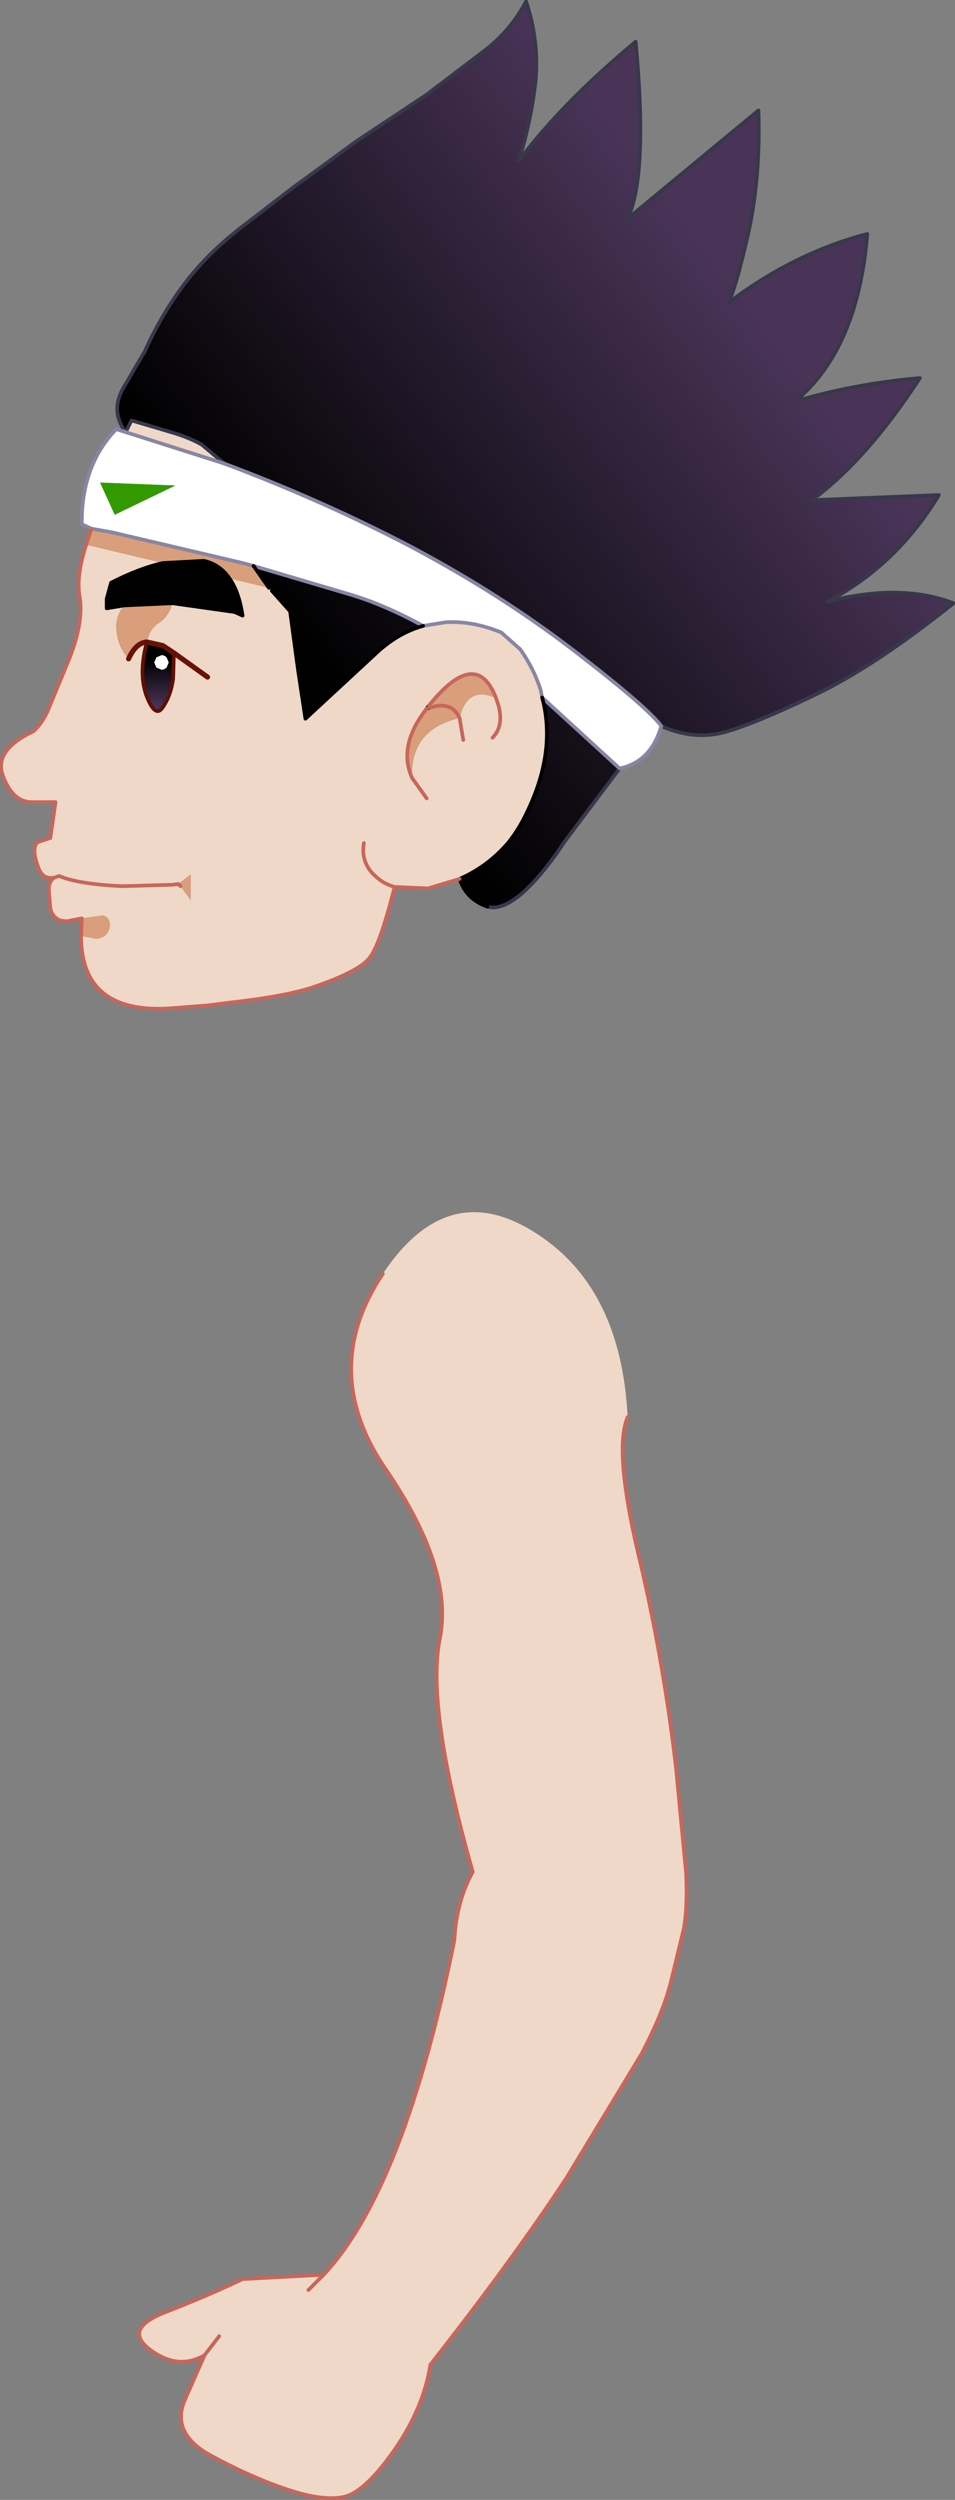
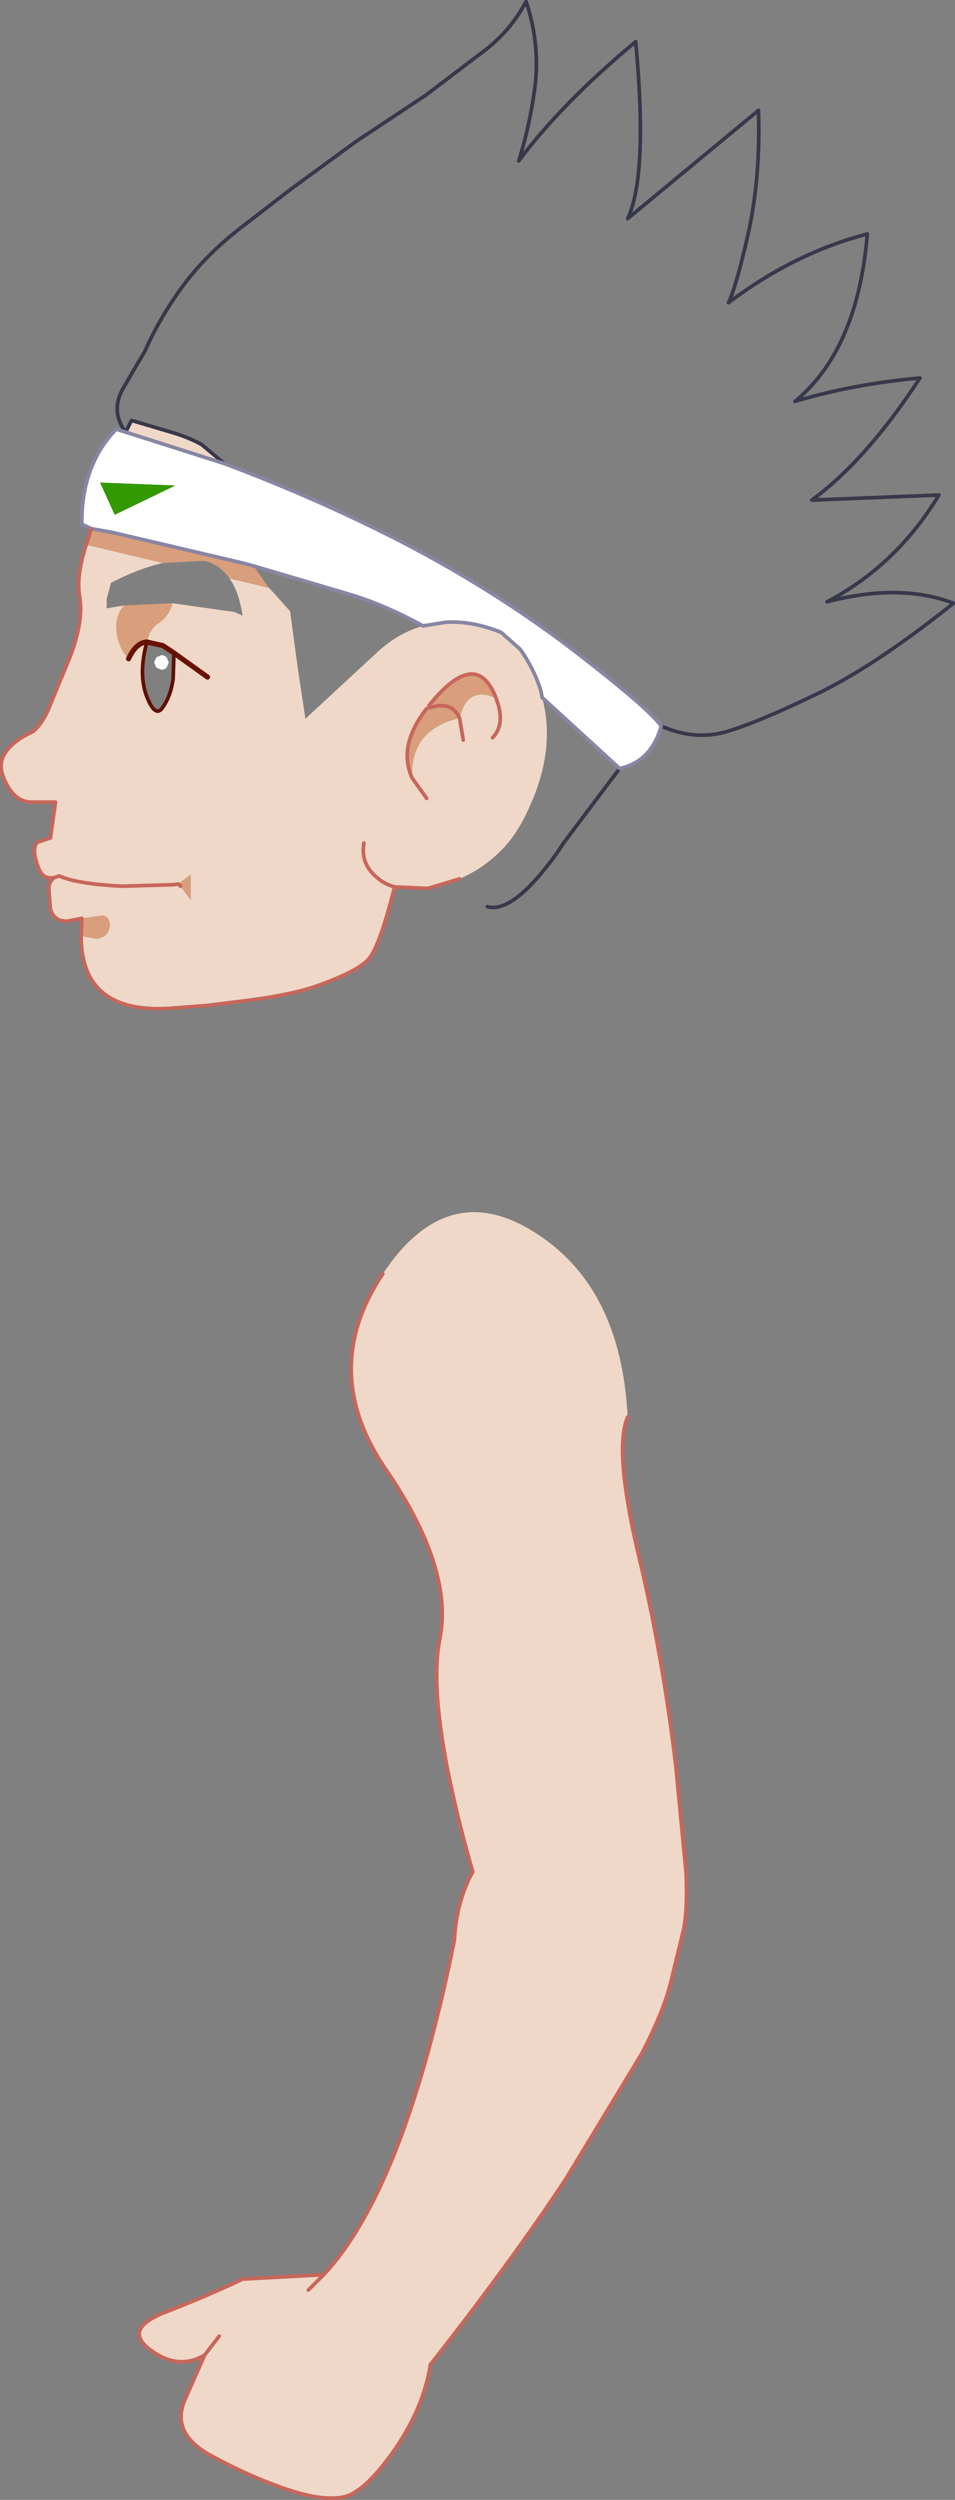
<svg xmlns="http://www.w3.org/2000/svg" height="170.95px" width="65.35px">
  <rect width="100%" height="100%" fill="#808080" stroke="none" />
  <g transform="matrix(1.0, 0.0, 0.0, 1.0, 29.2, 256.55)">
    <path d="M-13.85 -224.85 Q-7.05 -222.3 -0.95 -219.1 5.15 -215.85 10.15 -212.0 15.15 -208.15 16.05 -206.9 15.35 -204.45 13.2 -204.0 L7.9 -208.85 7.8 -209.35 Q7.35 -210.8 6.4 -212.15 L5.1 -213.3 Q3.15 -214.1 1.35 -214.0 L1.3 -214.0 -0.25 -213.75 Q-2.9 -215.2 -5.25 -215.9 L-11.85 -217.85 -12.6 -218.05 -15.15 -218.65 -21.55 -220.15 -22.95 -220.4 -23.6 -220.7 Q-23.65 -224.7 -21.25 -227.2 L-20.6 -227.0 -13.85 -224.85 M-18.15 -211.75 Q-17.95 -211.75 -17.8 -211.6 L-17.65 -211.25 -17.8 -210.9 Q-17.95 -210.75 -18.15 -210.75 L-18.5 -210.9 -18.65 -211.25 -18.5 -211.6 -18.15 -211.75 M-22.35 -223.55 L-21.35 -221.35 -17.2 -223.35 -22.35 -223.55" fill="#ffffff" fill-rule="evenodd" stroke="none" />
    <path d="M-20.6 -227.0 L-20.2 -227.8 -17.5 -227.0 Q-16.3 -226.65 -15.4 -226.15 L-13.85 -224.85 -20.6 -227.0 M2.25 -196.45 L0.1 -195.8 -2.2 -195.9 Q-3.2 -191.9 -3.95 -191.0 -4.7 -190.1 -7.75 -189.05 -9.75 -188.4 -13.4 -188.0 L-14.95 -187.8 -17.55 -187.6 Q-23.65 -187.2 -23.65 -192.55 L-22.6 -192.35 Q-21.85 -192.45 -21.7 -193.1 -21.6 -193.8 -22.15 -193.95 L-23.6 -193.75 -24.65 -193.55 -25.05 -193.6 Q-25.6 -193.8 -25.75 -194.4 L-25.85 -195.6 Q-25.9 -196.3 -25.45 -196.55 -26.3 -196.35 -26.6 -197.3 -27.05 -198.5 -26.65 -198.95 L-25.75 -199.25 -25.4 -201.7 -27.1 -201.7 Q-28.35 -201.75 -29.0 -203.5 -29.65 -205.25 -26.9 -206.55 -26.35 -207.05 -25.95 -207.9 L-24.5 -211.4 Q-23.45 -214.0 -23.75 -215.75 -24.0 -217.15 -23.3 -219.3 L-18.05 -218.05 Q-19.65 -217.7 -21.6 -216.7 L-21.9 -215.6 -21.9 -215.25 -21.9 -214.95 -20.7 -215.15 Q-21.4 -214.35 -21.2 -213.2 -21.05 -212.2 -20.4 -211.5 -19.9 -212.6 -19.15 -212.65 -18.95 -213.6 -18.25 -214.0 -17.6 -214.5 -17.4 -215.3 L-13.15 -214.7 -12.6 -214.45 Q-12.85 -216.1 -13.5 -217.0 L-10.8 -216.35 -10.6 -216.15 -9.35 -214.75 -8.8 -210.7 -8.3 -207.4 -3.6 -211.75 Q-2.05 -213.25 -0.25 -213.75 L1.3 -214.0 1.35 -214.0 Q3.15 -214.1 5.1 -213.3 L6.4 -212.15 Q7.35 -210.8 7.8 -209.35 L7.9 -208.85 Q8.85 -205.3 7.0 -201.3 6.4 -199.95 5.6 -198.95 4.2 -197.3 2.25 -196.45 M0.15 -208.3 L0.0 -208.1 Q-2.0 -205.55 -1.0 -203.35 -1.15 -206.65 2.25 -207.45 2.8 -209.7 4.75 -208.8 3.4 -212.35 0.15 -208.3 M4.5 -206.1 Q5.3 -206.9 4.9 -208.35 L4.75 -208.8 4.9 -208.35 Q5.3 -206.9 4.5 -206.1 M2.5 -205.95 L2.25 -207.45 2.5 -205.95 M-17.3 -211.9 L-18.05 -212.4 -19.15 -212.65 Q-19.75 -210.45 -19.15 -208.9 -18.55 -207.4 -18.05 -208.2 -17.5 -209.0 -17.35 -210.15 L-17.3 -211.9 -15.0 -210.25 -17.3 -211.9 M0.0 -201.95 L-1.0 -203.35 0.0 -201.95 M-4.3 -198.9 Q-4.55 -197.45 -3.35 -196.5 -2.9 -196.1 -2.2 -195.9 -2.9 -196.1 -3.35 -196.5 -4.55 -197.45 -4.3 -198.9 M-16.85 -195.95 L-16.15 -195.0 -16.15 -196.75 -17.0 -196.1 -16.85 -195.95 M-25.45 -196.55 L-25.15 -196.65 Q-23.9 -196.1 -20.85 -195.95 L-17.35 -196.05 -17.0 -196.1 -17.35 -196.05 -20.85 -195.95 Q-23.9 -196.1 -25.15 -196.65 L-25.45 -196.55" fill="#efd8c7" fill-rule="evenodd" stroke="none" />
    <path d="M-23.65 -192.55 L-23.6 -193.75 -22.15 -193.95 Q-21.6 -193.8 -21.7 -193.1 -21.85 -192.45 -22.6 -192.35 L-23.65 -192.55 M-23.3 -219.3 L-22.95 -220.4 -21.55 -220.15 -15.15 -218.65 -12.6 -218.05 -11.85 -217.85 -10.8 -216.35 -13.5 -217.0 Q-14.15 -217.95 -15.25 -218.2 L-18.05 -218.05 -23.3 -219.3 M0.2 -208.15 L0.15 -208.3 Q3.4 -212.35 4.75 -208.8 2.8 -209.7 2.25 -207.45 1.7 -208.65 0.2 -208.15 1.7 -208.65 2.25 -207.45 -1.15 -206.65 -1.0 -203.35 -2.0 -205.55 0.0 -208.1 L0.2 -208.15 M-17.4 -215.3 Q-17.6 -214.5 -18.25 -214.0 -18.95 -213.6 -19.15 -212.65 -19.9 -212.6 -20.4 -211.5 -21.05 -212.2 -21.2 -213.2 -21.4 -214.35 -20.7 -215.15 L-17.4 -215.3 M-17.0 -196.1 L-16.15 -196.75 -16.15 -195.0 -16.85 -195.95 -17.0 -196.1" fill="#d99e7b" fill-rule="evenodd" stroke="none" />
    <path d="M-22.35 -223.55 L-17.2 -223.35 -21.35 -221.35 -22.35 -223.55" fill="#339900" fill-rule="evenodd" stroke="none" />
-     <path d="M-20.6 -227.0 Q-21.65 -228.4 -20.8 -229.95 L-19.75 -231.75 -19.3 -232.5 Q-18.1 -235.2 -16.3 -237.5 -14.9 -239.25 -12.95 -240.8 L-9.25 -243.65 -4.8 -246.9 -0.05 -250.05 4.1 -253.2 Q5.8 -254.55 6.8 -256.45 7.7 -253.75 7.45 -251.0 7.15 -248.3 6.3 -245.55 9.25 -249.5 14.3 -253.7 15.15 -244.55 13.75 -241.6 L22.7 -249.0 Q22.85 -244.6 22.05 -240.8 21.2 -237.0 20.65 -235.85 25.15 -239.25 30.15 -240.55 29.5 -232.65 25.2 -229.1 29.2 -230.3 33.75 -230.7 30.1 -225.1 26.35 -222.35 L35.05 -222.7 Q32.15 -217.9 27.4 -215.4 32.4 -216.7 36.05 -215.3 30.6 -210.95 26.6 -209.05 22.55 -207.1 20.45 -206.5 18.3 -205.9 16.05 -206.9 15.15 -208.15 10.15 -212.0 5.15 -215.85 -0.95 -219.1 -7.05 -222.3 -13.85 -224.85 L-15.4 -226.15 Q-16.3 -226.65 -17.5 -227.0 L-20.2 -227.8 -20.6 -227.0 M13.2 -204.0 L9.4 -198.95 8.9 -198.2 Q5.9 -194.05 4.15 -194.55 2.7 -195.05 2.25 -196.45 4.2 -197.3 5.6 -198.95 6.4 -199.95 7.0 -201.3 8.85 -205.3 7.9 -208.85 L13.2 -204.0 M-11.85 -217.85 L-5.25 -215.9 Q-2.9 -215.2 -0.25 -213.75 -2.05 -213.25 -3.6 -211.75 L-8.3 -207.4 -8.8 -210.7 -9.35 -214.75 -10.6 -216.15 -10.8 -216.35 -11.85 -217.85 M-13.5 -217.0 Q-12.85 -216.1 -12.6 -214.45 L-13.15 -214.7 -17.4 -215.3 -20.7 -215.15 -21.9 -214.95 -21.9 -215.25 -21.9 -215.6 -21.6 -216.7 Q-19.65 -217.7 -18.05 -218.05 L-15.25 -218.2 Q-14.15 -217.95 -13.5 -217.0" fill="url(#gradient0)" fill-rule="evenodd" stroke="none" />
-     <path d="M-19.15 -212.65 L-18.05 -212.4 -17.3 -211.9 -17.35 -210.15 Q-17.5 -209.0 -18.05 -208.2 -18.55 -207.4 -19.15 -208.9 -19.75 -210.45 -19.15 -212.65 M-18.15 -211.75 L-18.5 -211.6 -18.65 -211.25 -18.5 -210.9 -18.15 -210.75 Q-17.95 -210.75 -17.8 -210.9 L-17.65 -211.25 -17.8 -211.6 Q-17.95 -211.75 -18.15 -211.75" fill="url(#gradient1)" fill-rule="evenodd" stroke="none" />
    <path d="M16.05 -206.9 Q18.3 -205.9 20.45 -206.5 22.55 -207.1 26.6 -209.05 30.6 -210.95 36.05 -215.3 32.4 -216.7 27.4 -215.4 32.15 -217.9 35.05 -222.7 L26.35 -222.35 Q30.1 -225.1 33.75 -230.7 29.2 -230.3 25.2 -229.1 29.5 -232.65 30.15 -240.55 25.15 -239.25 20.65 -235.85 21.2 -237.0 22.05 -240.8 22.85 -244.6 22.7 -249.0 L13.75 -241.6 Q15.15 -244.55 14.3 -253.7 9.25 -249.5 6.3 -245.55 7.15 -248.3 7.45 -251.0 7.7 -253.75 6.8 -256.45 5.8 -254.55 4.1 -253.2 L-0.05 -250.05 -4.8 -246.9 -9.25 -243.65 -12.95 -240.8 Q-14.9 -239.25 -16.3 -237.5 -18.1 -235.2 -19.3 -232.5 L-19.75 -231.75 -20.8 -229.95 Q-21.65 -228.4 -20.6 -227.0 L-20.2 -227.8 -17.5 -227.0 Q-16.3 -226.65 -15.4 -226.15 L-13.85 -224.85 M13.2 -204.0 L9.4 -198.95 8.9 -198.2 Q5.9 -194.05 4.15 -194.55" fill="none" stroke="#38384b" stroke-linecap="round" stroke-linejoin="round" stroke-width="0.25" />
    <path d="M-13.85 -224.85 Q-7.05 -222.3 -0.95 -219.1 5.15 -215.85 10.15 -212.0 15.15 -208.15 16.05 -206.9 15.35 -204.45 13.2 -204.0 L7.9 -208.85 7.8 -209.35 Q7.35 -210.8 6.4 -212.15 L5.1 -213.3 Q3.15 -214.1 1.35 -214.0 L1.3 -214.0 -0.25 -213.75 Q-2.9 -215.2 -5.25 -215.9 L-11.85 -217.85 -12.6 -218.05 -15.15 -218.65 -21.55 -220.15 -22.95 -220.4 -23.6 -220.7 Q-23.65 -224.7 -21.25 -227.2 L-20.6 -227.0 -13.85 -224.85" fill="none" stroke="#8786a4" stroke-linecap="round" stroke-linejoin="round" stroke-width="0.25" />
-     <path d="M4.15 -194.55 Q2.7 -195.05 2.25 -196.45 4.2 -197.3 5.6 -198.95 6.4 -199.95 7.0 -201.3 8.85 -205.3 7.9 -208.85 M0.15 -208.3 L0.0 -208.1 0.2 -208.15 M-0.25 -213.75 Q-2.05 -213.25 -3.6 -211.75 L-8.3 -207.4 -8.8 -210.7 -9.35 -214.75 -10.6 -216.15 M-13.5 -217.0 Q-12.85 -216.1 -12.6 -214.45 L-13.15 -214.7 -17.4 -215.3 -20.7 -215.15 -21.9 -214.95 -21.9 -215.25 -21.9 -215.6 -21.6 -216.7 Q-19.65 -217.7 -18.05 -218.05 L-15.25 -218.2 Q-14.15 -217.95 -13.5 -217.0 M-11.85 -217.85 L-10.8 -216.35" fill="none" stroke="#000000" stroke-linecap="round" stroke-linejoin="round" stroke-width="0.25" />
    <path d="M2.25 -196.45 L0.1 -195.8 -2.2 -195.9 Q-3.2 -191.9 -3.95 -191.0 -4.7 -190.1 -7.75 -189.05 -9.75 -188.4 -13.4 -188.0 L-14.95 -187.8 -17.55 -187.6 Q-23.65 -187.2 -23.65 -192.55 L-23.6 -193.75 -24.65 -193.55 -25.05 -193.6 Q-25.6 -193.8 -25.75 -194.4 L-25.85 -195.6 Q-25.9 -196.3 -25.45 -196.55 -26.3 -196.35 -26.6 -197.3 -27.05 -198.5 -26.65 -198.95 L-25.75 -199.25 -25.4 -201.7 -27.1 -201.7 Q-28.35 -201.75 -29.0 -203.5 -29.65 -205.25 -26.9 -206.55 -26.35 -207.05 -25.95 -207.9 L-24.5 -211.4 Q-23.45 -214.0 -23.75 -215.75 -24.0 -217.15 -23.3 -219.3 L-22.95 -220.4 M0.2 -208.15 Q1.7 -208.65 2.25 -207.45 L2.5 -205.95 M4.75 -208.8 Q3.4 -212.35 0.15 -208.3 M4.75 -208.8 L4.9 -208.35 Q5.3 -206.9 4.5 -206.1 M-1.0 -203.35 L0.0 -201.95 M-2.2 -195.9 Q-2.9 -196.1 -3.35 -196.5 -4.55 -197.45 -4.3 -198.9 M-16.85 -195.95 L-17.0 -196.1 -17.35 -196.05 -20.85 -195.95 Q-23.9 -196.1 -25.15 -196.65 L-25.45 -196.55 M0.0 -208.1 Q-2.0 -205.55 -1.0 -203.35" fill="none" stroke="#c8665b" stroke-linecap="round" stroke-linejoin="round" stroke-width="0.25" />
    <path d="M-19.15 -212.65 L-18.05 -212.4 -17.3 -211.9 -15.0 -210.25 M-19.15 -212.65 Q-19.9 -212.6 -20.4 -211.5" fill="none" stroke="#691203" stroke-linecap="round" stroke-linejoin="round" stroke-width="0.35" />
    <path d="M-17.3 -211.9 L-17.35 -210.15 Q-17.5 -209.0 -18.05 -208.2 -18.55 -207.4 -19.15 -208.9 -19.75 -210.45 -19.15 -212.65" fill="none" stroke="#5f1003" stroke-linecap="round" stroke-linejoin="round" stroke-width="0.25" />
    <path d="M-3.0 -169.45 Q1.4 -176.05 7.35 -172.3 13.3 -168.6 13.75 -159.65 12.8 -157.45 14.45 -150.4 16.15 -143.35 17.05 -135.75 L17.75 -128.45 Q17.85 -126.1 17.6 -124.7 L16.75 -121.2 Q16.25 -119.05 14.7 -116.1 L9.55 -107.6 Q5.9 -102.05 0.25 -94.85 -0.2 -91.95 -2.15 -89.1 -4.1 -86.3 -5.5 -85.85 -6.95 -85.45 -9.5 -86.3 -12.05 -87.15 -14.8 -88.65 -17.6 -90.2 -16.5 -92.55 L-15.2 -95.5 Q-17.0 -94.45 -18.9 -95.85 -20.85 -97.3 -17.85 -98.45 -14.9 -99.6 -12.6 -100.7 L-7.05 -101.0 Q-1.55 -106.85 1.9 -123.9 L1.9 -124.0 Q2.05 -126.55 3.15 -128.55 -0.05 -139.75 0.9 -144.5 1.85 -149.25 -2.75 -156.0 -7.45 -162.8 -3.0 -169.45 M-14.2 -96.8 L-15.2 -95.5 -14.2 -96.8 M-7.05 -101.0 L-8.1 -99.95 -7.05 -101.0" fill="#efd8c7" fill-rule="evenodd" stroke="none" />
    <path d="M13.75 -159.65 Q12.8 -157.45 14.45 -150.4 16.15 -143.35 17.05 -135.75 L17.75 -128.45 Q17.85 -126.1 17.6 -124.7 L16.75 -121.2 Q16.25 -119.05 14.7 -116.1 L9.55 -107.6 Q5.9 -102.05 0.25 -94.85 -0.2 -91.95 -2.15 -89.1 -4.1 -86.3 -5.5 -85.85 -6.95 -85.45 -9.5 -86.3 -12.05 -87.15 -14.8 -88.65 -17.6 -90.2 -16.5 -92.55 L-15.2 -95.5 Q-17.0 -94.45 -18.9 -95.85 -20.85 -97.3 -17.85 -98.45 -14.9 -99.6 -12.6 -100.7 L-7.05 -101.0 Q-1.55 -106.85 1.9 -123.9 M1.9 -124.0 Q2.05 -126.55 3.15 -128.55 -0.05 -139.75 0.9 -144.5 1.85 -149.25 -2.75 -156.0 -7.45 -162.8 -3.0 -169.45 M-8.1 -99.95 L-7.05 -101.0 M-15.2 -95.5 L-14.2 -96.8" fill="none" stroke="#c8665b" stroke-linecap="round" stroke-linejoin="round" stroke-width="0.25" />
  </g>
  <defs>
    <linearGradient gradientTransform="matrix(0.019, -0.014, 0.018, 0.024, 7.4, -223.4)" gradientUnits="userSpaceOnUse" id="gradient0" spreadMethod="pad" x1="-819.2" x2="819.2">
      <stop offset="0.0" stop-color="#000000" />
      <stop offset="1.0" stop-color="#493458" />
    </linearGradient>
    <linearGradient gradientTransform="matrix(0.0, 0.002, -0.001, 0.0, -18.35, -209.8)" gradientUnits="userSpaceOnUse" id="gradient1" spreadMethod="pad" x1="-819.2" x2="819.2">
      <stop offset="0.0" stop-color="#000000" />
      <stop offset="1.0" stop-color="#493458" />
    </linearGradient>
  </defs>
</svg>